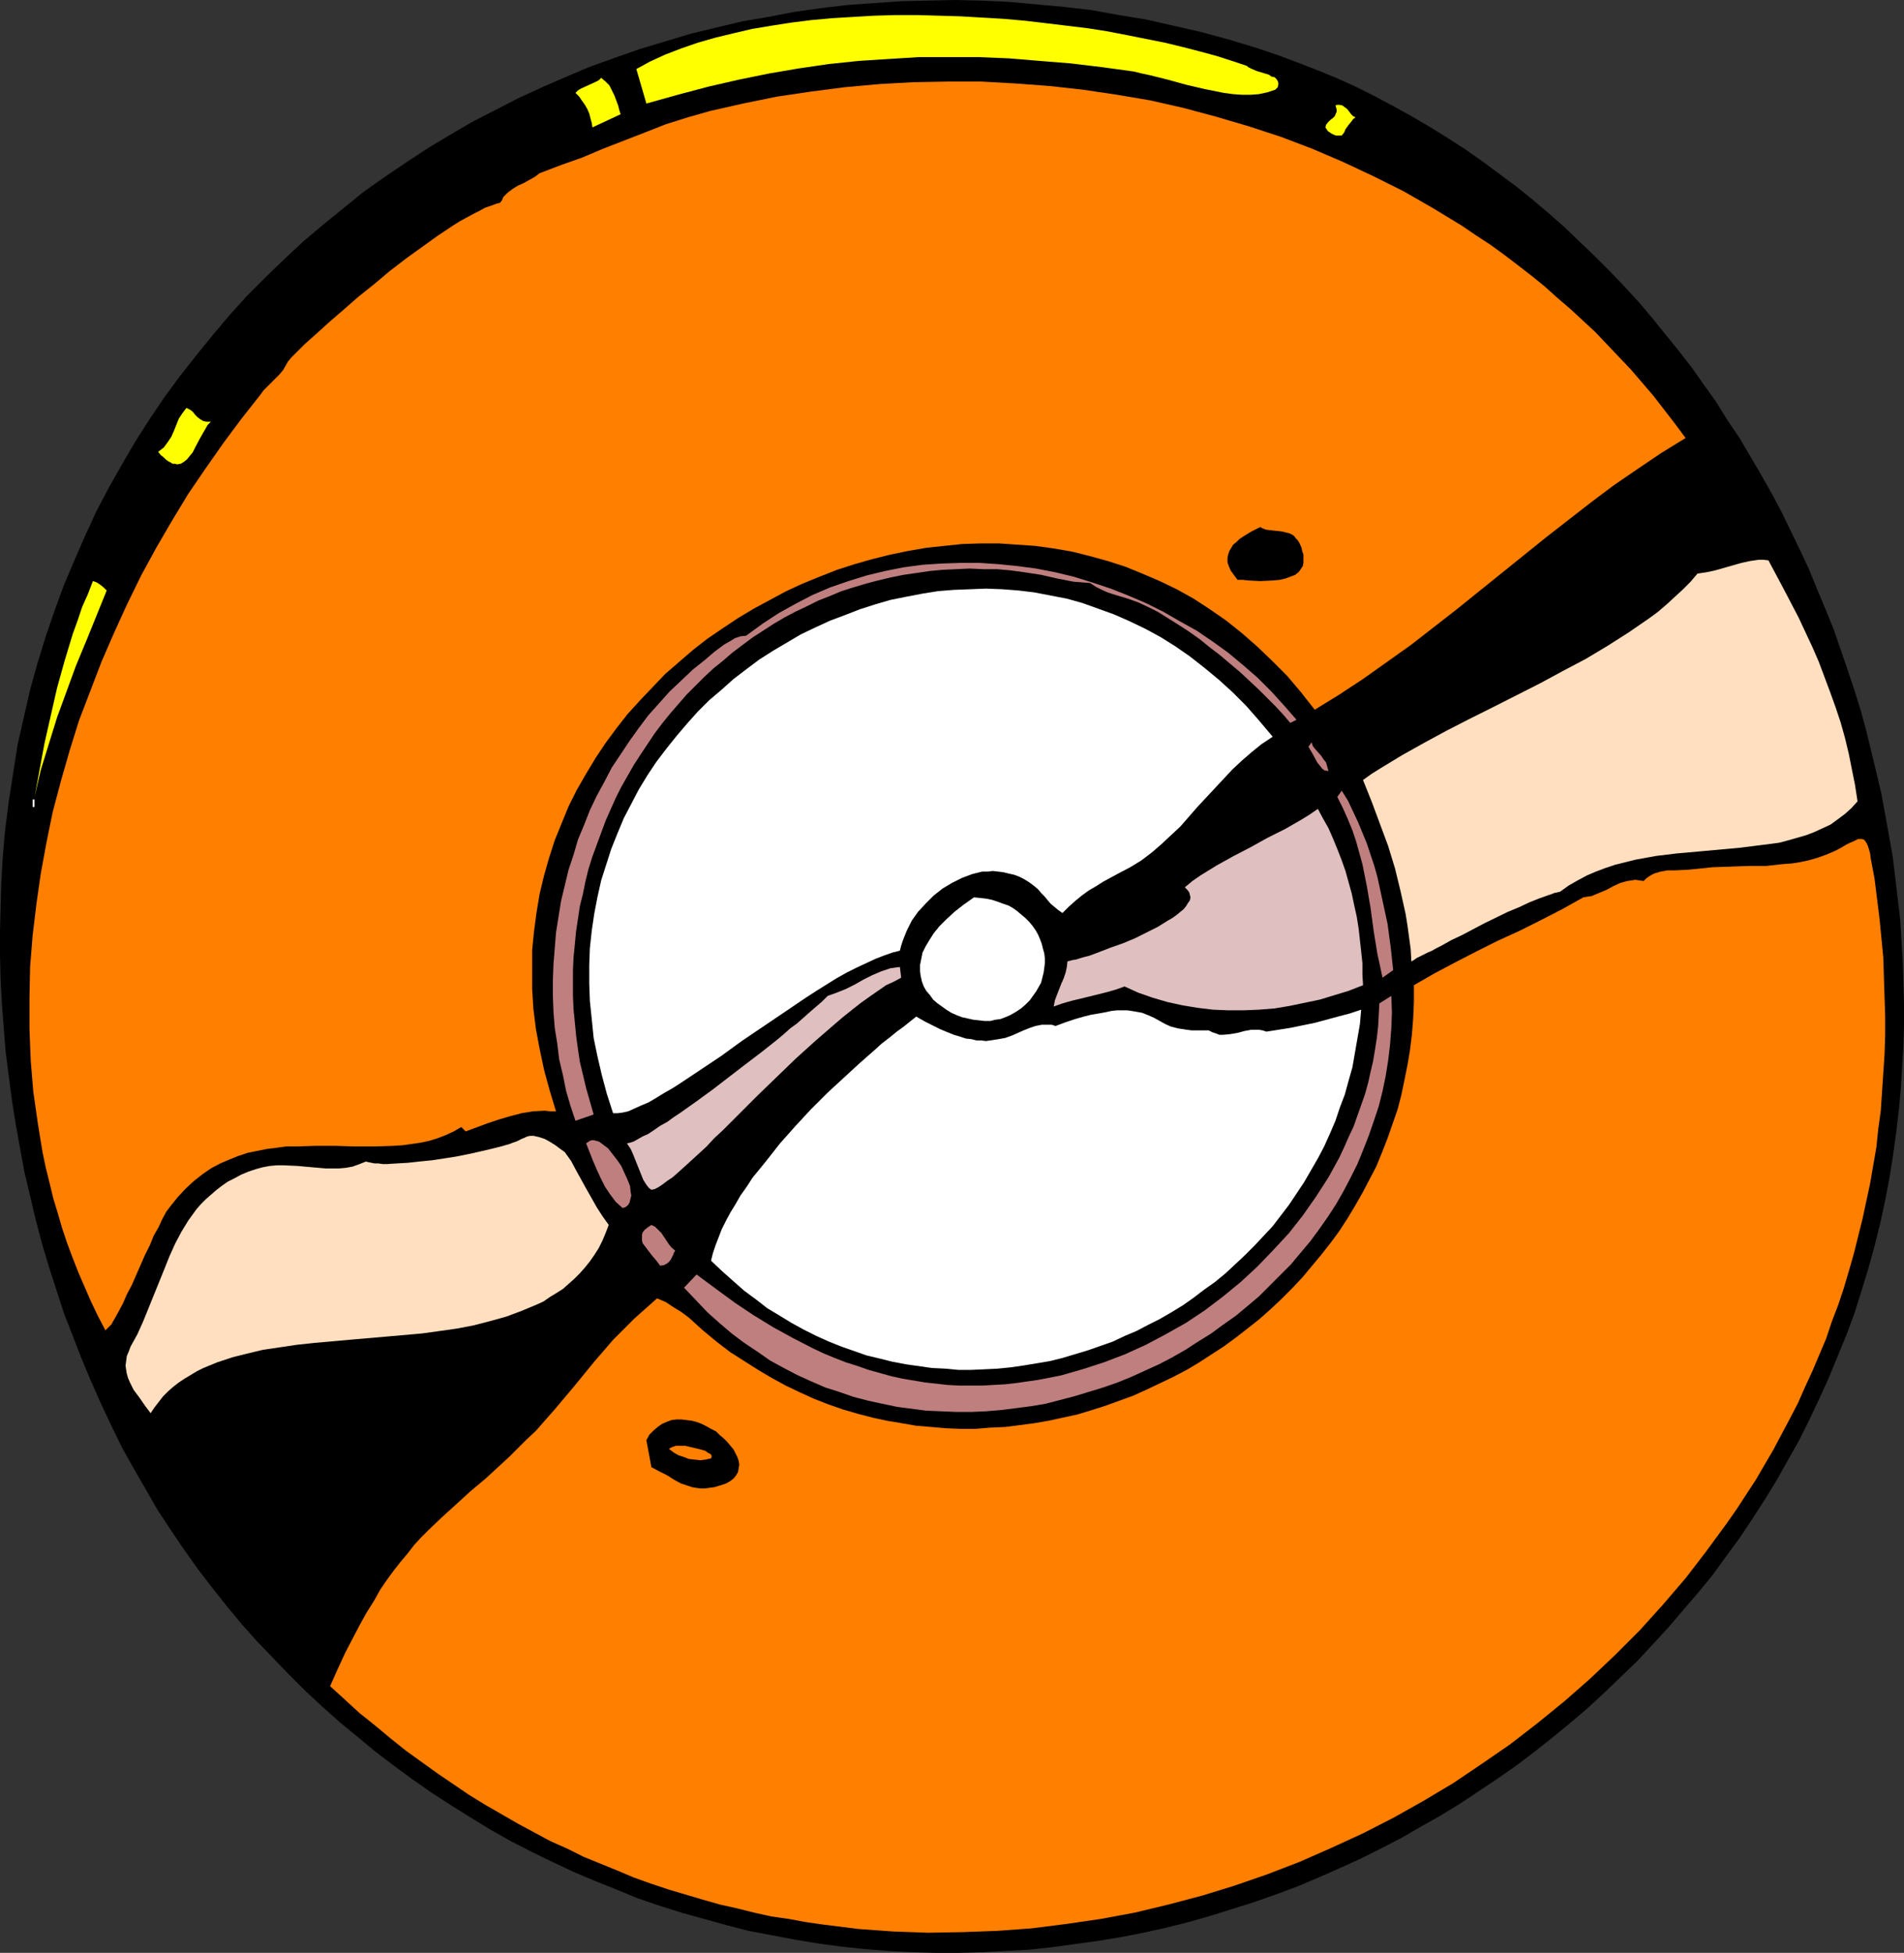
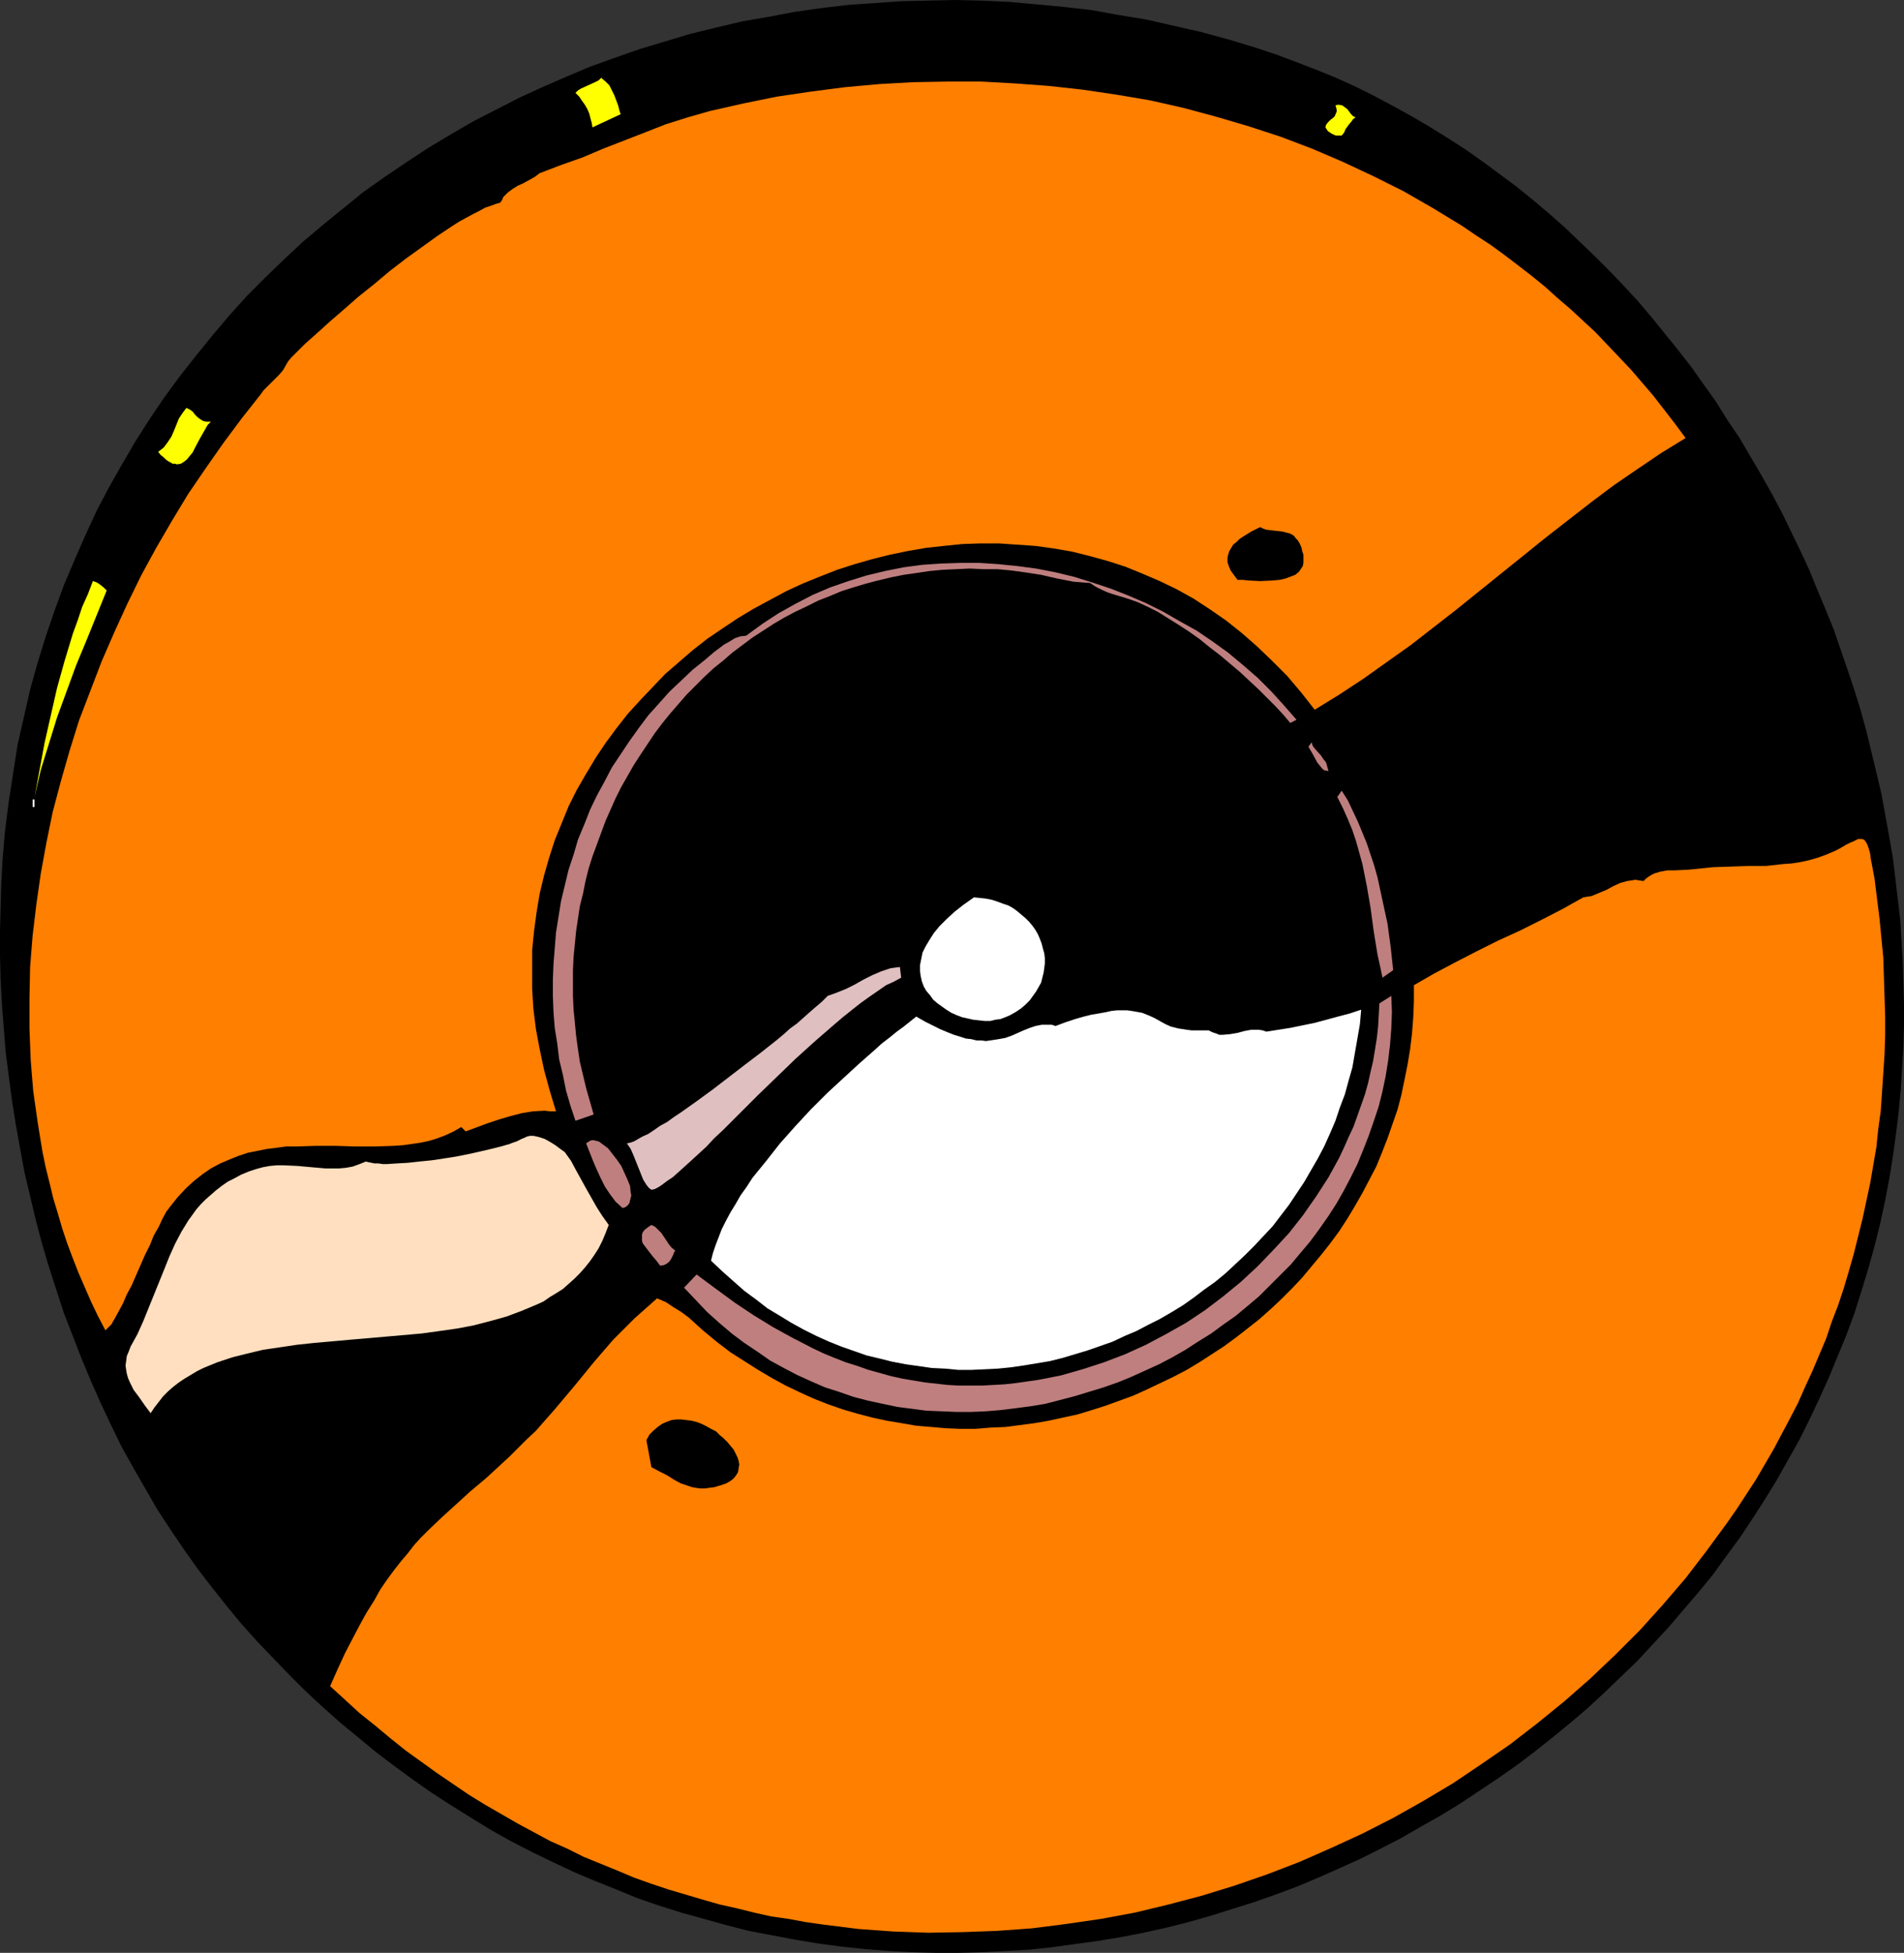
<svg xmlns="http://www.w3.org/2000/svg" xmlns:ns1="http://sodipodi.sourceforge.net/DTD/sodipodi-0.dtd" xmlns:ns2="http://www.inkscape.org/namespaces/inkscape" version="1.0" width="129.724mm" height="133.035mm" id="svg25" ns1:docname="Cymbal 4.wmf">
  <rect width="100%" height="100%" fill="#333333" stroke="none" />
  <ns1:namedview id="namedview25" pagecolor="#ffffff" bordercolor="#000000" borderopacity="0.25" ns2:showpageshadow="2" ns2:pageopacity="0.0" ns2:pagecheckerboard="0" ns2:deskcolor="#d1d1d1" ns2:document-units="mm" />
  <defs id="defs1">
    <pattern id="WMFhbasepattern" patternUnits="userSpaceOnUse" width="6" height="6" x="0" y="0" />
  </defs>
  <path style="fill:#000000;fill-opacity:1;fill-rule:evenodd;stroke:none" d="m 323.361,12.279 5.333,1.777 5.171,1.939 5.01,1.939 5.171,2.1 5.01,2.262 4.848,2.424 4.848,2.585 4.686,2.585 4.686,2.747 4.686,2.908 4.525,2.908 4.363,3.07 4.363,3.231 4.363,3.231 4.202,3.393 4.202,3.555 4.04,3.555 3.878,3.716 3.878,3.716 3.878,3.878 3.717,3.878 3.717,4.039 3.555,4.201 3.394,4.201 3.394,4.201 3.394,4.362 3.07,4.362 3.232,4.524 2.909,4.686 3.07,4.524 2.747,4.686 2.747,4.686 2.747,4.847 2.586,4.847 2.424,5.009 2.424,5.009 2.262,4.847 2.101,5.17 2.101,5.009 2.101,5.17 1.778,5.17 1.778,5.17 1.778,5.332 1.616,5.17 1.454,5.332 1.293,5.332 1.293,5.332 1.293,5.493 0.97,5.332 0.97,5.332 0.97,5.493 0.646,5.332 0.646,5.493 0.646,5.493 0.323,5.332 0.323,5.493 0.162,5.493 0.162,5.332 v 5.493 l -0.162,5.332 -0.323,5.493 -0.323,5.332 -0.485,5.332 -0.646,5.493 -0.808,5.978 -0.97,6.14 -1.131,5.978 -1.293,5.978 -1.454,5.817 -1.616,5.817 -1.778,5.817 -1.778,5.655 -2.101,5.655 -2.262,5.493 -2.262,5.493 -2.424,5.332 -2.586,5.493 -2.586,5.17 -2.909,5.17 -2.909,5.17 -3.07,5.009 -3.232,5.009 -3.232,4.847 -3.555,4.847 -3.394,4.686 -3.717,4.524 -3.878,4.524 -3.717,4.362 -4.04,4.362 -4.04,4.362 -4.202,4.039 -4.202,4.039 -4.363,4.039 -4.363,3.716 -4.525,3.716 -4.686,3.716 -4.686,3.555 -4.848,3.393 -4.848,3.231 -4.848,3.231 -5.01,3.07 -5.171,2.908 -5.01,2.908 -5.333,2.747 -5.171,2.585 -5.333,2.424 -5.494,2.424 -5.333,2.262 -5.656,2.1 -5.494,1.939 -5.656,1.777 -5.656,1.777 -5.656,1.616 -5.818,1.454 -5.818,1.293 -5.818,1.131 -5.818,0.969 -5.979,0.808 -5.818,0.808 -5.979,0.646 -5.979,0.323 -5.979,0.323 -6.141,0.162 h -5.979 l -6.141,-0.162 -5.979,-0.323 -6.141,-0.485 -6.141,-0.646 -5.979,-0.808 -5.818,-0.969 -5.979,-1.131 -5.979,-1.131 -5.656,-1.454 -5.818,-1.616 -5.818,-1.616 -5.656,-1.777 -5.656,-1.939 -5.494,-2.262 -5.656,-2.262 -5.333,-2.262 -5.494,-2.585 -5.333,-2.585 -5.333,-2.747 -5.171,-2.908 -5.01,-3.07 -5.171,-3.231 -5.01,-3.231 -4.848,-3.393 -4.848,-3.555 -4.686,-3.555 -4.686,-3.878 -4.525,-3.716 -4.525,-4.039 -4.363,-4.039 -4.202,-4.201 -4.202,-4.362 -4.04,-4.201 -4.04,-4.524 -3.878,-4.686 -3.717,-4.686 -3.717,-4.847 -3.555,-5.009 -3.394,-5.009 -3.394,-5.17 -3.07,-5.332 -3.07,-5.332 -3.07,-5.493 -2.747,-5.655 -2.586,-5.493 -2.586,-5.817 -2.424,-5.817 -2.262,-5.817 -2.262,-5.817 -1.939,-5.978 -1.939,-5.978 -1.778,-5.978 -1.616,-6.14 -1.454,-6.14 -1.454,-6.14 -1.131,-6.14 -1.131,-6.301 -0.97,-6.14 -0.808,-6.14 -0.808,-6.301 -0.485,-6.14 L 0.485,258.352 0.162,252.212 0,246.073 v -6.301 l 0.162,-6.14 0.162,-6.14 0.323,-5.978 0.646,-7.594 0.97,-7.594 1.131,-7.271 1.131,-7.271 1.616,-7.109 1.616,-7.109 1.939,-6.948 2.101,-6.786 2.262,-6.624 2.424,-6.624 2.747,-6.463 2.747,-6.301 2.909,-6.301 3.232,-6.14 3.394,-5.978 3.394,-5.817 3.717,-5.817 3.717,-5.493 4.04,-5.493 4.202,-5.332 4.202,-5.17 4.363,-5.17 4.525,-5.009 4.686,-4.686 4.848,-4.686 4.848,-4.524 5.171,-4.362 5.171,-4.201 5.171,-4.201 5.494,-3.878 5.494,-3.716 5.656,-3.716 5.656,-3.393 5.818,-3.393 5.979,-3.07 5.979,-3.07 5.979,-2.747 6.302,-2.747 6.141,-2.585 6.302,-2.262 6.464,-2.262 6.464,-1.939 6.464,-1.939 6.626,-1.616 6.787,-1.616 6.626,-1.131 6.787,-1.293 6.787,-0.969 6.787,-0.808 6.949,-0.485 6.787,-0.485 6.949,-0.162 L 245.955,0 l 6.949,0.162 6.949,0.323 7.11,0.646 6.949,0.646 7.11,0.808 7.11,1.293 6.949,1.131 7.11,1.616 7.11,1.616 7.11,1.939 z" id="path1" />
-   <path style="fill:#ffff00;fill-opacity:1;fill-rule:evenodd;stroke:none" d="m 321.099,16.965 0.323,0.323 0.646,0.323 1.454,0.646 1.616,0.485 1.616,0.485 0.646,0.485 0.808,0.162 0.485,0.485 0.323,0.485 0.162,0.485 v 0.485 l -0.162,0.646 -0.646,0.646 -1.939,0.646 -2.262,0.485 -2.101,0.162 h -2.262 l -2.262,-0.162 -2.424,-0.323 -2.424,-0.485 -2.424,-0.485 -4.848,-1.131 -4.686,-1.293 -4.525,-1.131 -2.262,-0.485 -1.939,-0.485 -8.242,-1.131 -8.08,-0.969 -8.08,-0.646 -7.757,-0.646 -7.918,-0.323 h -7.757 -7.595 l -7.757,0.485 -7.595,0.485 -7.757,0.808 -7.757,1.131 -7.595,1.293 -7.918,1.616 -7.757,1.777 -7.918,2.1 -8.08,2.262 -2.586,-8.886 3.555,-1.939 3.878,-1.777 4.202,-1.616 4.202,-1.454 4.525,-1.293 4.686,-1.131 4.848,-1.131 4.848,-0.808 5.171,-0.808 5.171,-0.646 5.333,-0.485 5.333,-0.323 5.494,-0.323 5.494,-0.162 h 5.656 l 5.494,0.162 5.494,0.162 5.656,0.323 5.494,0.323 5.494,0.485 5.494,0.646 5.333,0.646 5.333,0.646 5.171,0.808 5.01,0.969 4.848,0.969 4.848,0.969 4.686,1.131 4.363,1.131 4.202,1.131 4.04,1.293 z" id="path2" />
  <path style="fill:#ff7f00;fill-opacity:1;fill-rule:evenodd;stroke:none" d="m 434.057,112.777 -6.302,3.878 -5.979,4.039 -6.141,4.201 -5.818,4.362 -5.818,4.524 -5.818,4.524 -11.635,9.371 -11.635,9.371 -5.818,4.524 -5.818,4.524 -6.141,4.362 -6.141,4.362 -6.141,4.039 -6.302,3.878 -3.555,-4.524 -3.555,-4.201 -3.878,-3.878 -3.878,-3.716 -3.878,-3.393 -4.04,-3.231 -4.202,-2.908 -4.202,-2.747 -4.363,-2.424 -4.363,-2.1 -4.525,-1.939 -4.363,-1.777 -4.525,-1.454 -4.686,-1.293 -4.525,-1.131 -4.686,-0.808 -4.686,-0.646 -4.686,-0.323 -4.686,-0.323 h -4.848 l -4.686,0.162 -4.686,0.485 -4.525,0.485 -4.686,0.808 -4.686,0.969 -4.525,1.131 -4.525,1.293 -4.525,1.454 -4.525,1.777 -4.363,1.777 -4.202,1.939 -4.202,2.262 -4.202,2.262 -4.04,2.424 -3.878,2.585 -4.04,2.747 -3.717,2.908 -3.555,3.07 -3.555,3.07 -3.232,3.393 -3.232,3.393 -3.232,3.555 -2.909,3.716 -2.747,3.716 -2.586,3.878 -2.424,4.039 -2.424,4.201 -2.101,4.201 -1.778,4.362 -1.778,4.362 -1.454,4.524 -1.293,4.524 -1.131,4.686 -0.808,4.847 -0.646,4.847 -0.485,4.847 v 5.009 5.009 l 0.323,5.17 0.646,5.17 0.97,5.17 1.131,5.332 1.454,5.332 1.616,5.332 h -1.454 l -1.454,-0.162 -3.07,0.162 -2.909,0.485 -3.07,0.808 -2.747,0.808 -2.909,0.969 -5.656,2.1 -1.131,-1.131 -1.939,1.131 -2.101,0.969 -2.101,0.808 -2.101,0.646 -2.262,0.485 -2.262,0.323 -2.262,0.323 -2.424,0.162 -4.848,0.162 h -5.01 l -5.01,-0.162 h -5.171 l -5.01,0.162 h -2.586 l -2.424,0.323 -2.586,0.323 -2.424,0.485 -2.424,0.485 -2.424,0.808 -2.424,0.969 -2.262,0.969 -2.424,1.293 -2.101,1.454 -2.262,1.777 -2.101,1.939 -2.101,2.262 -1.939,2.424 -0.485,0.646 -0.485,0.646 -0.97,1.777 -0.97,2.1 -1.293,2.262 -0.97,2.424 -1.293,2.585 -2.262,5.17 -1.131,2.585 -1.293,2.424 -0.97,2.262 -1.131,2.1 -0.97,1.777 -0.485,0.808 -0.323,0.646 -0.485,0.485 -0.485,0.485 -0.323,0.323 -0.323,0.323 -1.939,-3.716 -1.778,-3.716 -1.616,-3.716 -1.616,-3.716 -1.454,-3.716 -1.454,-3.878 -1.293,-3.878 -1.131,-3.878 -1.131,-3.716 -0.97,-4.039 -0.97,-3.878 -0.808,-3.878 -0.646,-3.878 -0.646,-4.039 -1.131,-7.917 -0.646,-7.917 -0.323,-8.079 v -8.079 l 0.162,-7.917 0.646,-8.079 0.97,-8.079 1.131,-7.917 1.454,-7.917 1.616,-7.917 2.101,-7.917 2.262,-7.917 2.424,-7.755 2.909,-7.594 2.909,-7.594 3.232,-7.432 3.394,-7.432 3.555,-7.271 3.878,-7.109 4.04,-6.948 4.202,-6.948 4.525,-6.624 4.525,-6.463 4.686,-6.301 4.848,-6.14 0.808,-1.131 0.97,-0.969 2.101,-2.1 0.97,-0.969 0.97,-1.131 0.646,-1.131 0.646,-1.131 0.808,-0.969 1.131,-1.131 1.131,-1.131 1.293,-1.293 1.454,-1.293 1.454,-1.293 1.616,-1.454 1.778,-1.616 3.555,-3.07 3.878,-3.393 4.04,-3.231 4.04,-3.393 4.202,-3.231 4.04,-2.908 4.04,-2.908 1.939,-1.293 1.939,-1.293 1.778,-1.131 1.778,-0.969 1.778,-0.969 1.616,-0.808 1.454,-0.808 1.454,-0.485 1.293,-0.485 1.131,-0.323 0.485,-0.646 0.323,-0.808 0.646,-0.646 0.485,-0.485 1.293,-0.969 1.293,-0.808 1.454,-0.646 1.454,-0.808 1.454,-0.808 1.293,-0.969 5.494,-2.1 5.494,-1.939 5.333,-2.262 10.827,-4.201 5.333,-2.1 5.656,-1.777 5.656,-1.616 8.565,-1.939 8.726,-1.777 8.726,-1.293 8.726,-1.131 8.888,-0.808 8.726,-0.485 8.888,-0.162 h 8.726 l 8.726,0.485 8.726,0.646 8.726,0.969 8.726,1.293 8.565,1.454 8.565,1.939 8.403,2.262 8.242,2.424 8.403,2.747 8.08,3.07 7.918,3.393 7.918,3.716 7.757,3.878 7.595,4.362 3.717,2.262 3.717,2.262 3.555,2.424 3.717,2.424 3.555,2.585 3.394,2.585 3.555,2.747 3.394,2.747 3.232,2.908 3.394,2.908 6.464,5.978 3.07,3.231 3.07,3.231 3.07,3.231 2.909,3.393 2.909,3.393 2.747,3.555 2.747,3.555 z" id="path3" />
  <path style="fill:#ffff00;fill-opacity:1;fill-rule:evenodd;stroke:none" d="m 159.822,29.406 -7.272,3.393 -0.162,-1.131 -0.323,-1.131 -0.323,-1.293 -0.485,-1.131 -0.646,-1.131 -0.808,-1.131 -0.646,-0.969 -0.97,-0.969 0.646,-0.646 0.808,-0.485 1.778,-0.808 1.778,-0.808 0.97,-0.485 0.646,-0.646 1.131,0.969 0.97,0.969 0.646,1.293 0.646,1.293 0.485,1.293 0.485,1.293 0.323,1.293 z" id="path4" />
  <path style="fill:#ffff00;fill-opacity:1;fill-rule:evenodd;stroke:none" d="m 349.056,30.214 -0.646,0.485 -0.323,0.485 -0.808,0.969 -0.808,1.131 -0.323,0.808 -0.646,0.808 h -0.646 -0.808 l -0.485,-0.162 -0.646,-0.323 -0.97,-0.646 -0.646,-0.969 0.162,-0.646 0.485,-0.646 0.646,-0.646 0.646,-0.485 0.485,-0.485 0.323,-0.808 0.162,-0.323 v -0.485 l -0.162,-0.646 -0.162,-0.485 0.485,-0.162 h 0.485 l 0.808,0.162 0.646,0.485 0.646,0.485 0.97,1.293 0.485,0.485 z" id="path5" />
  <path style="fill:#ffff00;fill-opacity:1;fill-rule:evenodd;stroke:none" d="m 54.298,108.576 -0.808,0.808 -0.646,1.131 -1.293,2.262 -1.293,2.424 -0.646,1.293 -0.808,0.969 -0.646,0.808 -0.808,0.646 -0.808,0.485 -0.97,0.162 -0.485,-0.162 H 44.44 l -0.485,-0.323 -0.646,-0.323 -0.646,-0.485 -0.485,-0.485 -0.808,-0.646 -0.646,-0.808 0.646,-0.485 0.808,-0.646 0.97,-1.293 0.97,-1.454 0.646,-1.454 1.293,-3.231 0.97,-1.454 0.97,-1.293 0.97,0.485 0.646,0.485 0.646,0.808 0.646,0.646 0.646,0.485 0.808,0.485 0.808,0.162 h 0.646 z" id="path6" />
  <path style="fill:#000000;fill-opacity:1;fill-rule:evenodd;stroke:none" d="m 318.675,149.292 -0.97,-1.293 -0.808,-1.131 -0.485,-1.131 -0.323,-0.969 v -1.131 l 0.162,-0.808 0.323,-0.969 0.485,-0.808 0.485,-0.808 0.808,-0.646 0.808,-0.808 0.97,-0.646 2.101,-1.293 2.262,-1.131 0.646,0.323 0.808,0.323 1.293,0.162 1.454,0.162 1.454,0.162 1.293,0.323 0.646,0.162 0.646,0.323 0.485,0.323 0.485,0.646 0.485,0.485 0.485,0.808 0.485,1.131 0.162,0.808 0.323,0.969 v 0.808 0.646 0.646 l -0.162,0.808 -0.323,0.485 -0.646,0.969 -0.97,0.808 -1.293,0.485 -1.293,0.485 -1.454,0.323 -1.616,0.162 -3.394,0.162 -3.07,-0.162 -1.454,-0.162 z" id="path7" />
-   <path style="fill:#ffdfbf;fill-opacity:1;fill-rule:evenodd;stroke:none" d="m 455.388,144.283 3.878,7.271 3.878,7.432 3.555,7.594 1.616,3.716 1.454,3.878 1.454,3.878 1.454,4.039 1.293,3.878 1.131,4.039 0.97,4.039 0.808,4.039 0.808,4.039 0.646,4.201 -1.616,1.777 -1.616,1.454 -1.939,1.454 -1.778,1.293 -2.101,0.969 -2.101,0.969 -2.101,0.808 -2.262,0.646 -2.262,0.646 -2.424,0.646 -5.01,0.646 -5.171,0.646 -5.333,0.485 -5.333,0.485 -5.494,0.485 -5.333,0.646 -5.333,0.969 -2.586,0.646 -2.586,0.646 -2.424,0.808 -2.586,0.969 -2.262,0.969 -2.424,1.293 -2.262,1.293 -2.262,1.616 -0.646,0.162 -0.808,0.162 -0.808,0.323 -0.97,0.323 -2.262,0.808 -2.424,0.969 -2.747,1.293 -2.747,1.131 -5.979,2.908 -5.818,3.07 -2.747,1.293 -2.586,1.454 -1.293,0.646 -1.131,0.646 -1.131,0.485 -0.97,0.485 -0.97,0.485 -0.97,0.485 -0.646,0.485 -0.646,0.323 -0.162,-3.07 -0.808,-5.978 -0.485,-3.07 -1.293,-5.817 -1.454,-5.978 -1.778,-5.817 -2.101,-5.655 -2.101,-5.655 -2.262,-5.655 2.262,-1.616 2.586,-1.616 5.333,-3.231 5.494,-3.07 5.656,-3.07 5.979,-3.07 6.141,-3.07 12.12,-6.14 5.979,-3.231 5.818,-3.07 5.656,-3.393 5.333,-3.393 2.586,-1.777 2.586,-1.777 2.424,-1.777 2.262,-1.939 2.101,-1.939 2.101,-1.939 1.939,-1.939 1.778,-2.1 2.262,-0.323 2.262,-0.485 2.262,-0.646 2.262,-0.646 2.262,-0.646 2.262,-0.485 2.262,-0.323 h 1.131 z" id="path8" />
  <path style="fill:#bf7f7f;fill-opacity:1;fill-rule:evenodd;stroke:none" d="m 333.865,185.322 -1.616,0.808 -1.778,-2.1 -1.939,-2.1 -2.101,-2.1 -2.262,-2.262 -2.424,-2.262 -2.424,-2.262 -5.171,-4.362 -2.747,-2.1 -2.586,-2.1 -2.747,-1.939 -2.747,-1.777 -2.586,-1.616 -2.586,-1.616 -2.586,-1.293 -2.424,-1.131 -1.778,-0.646 -1.454,-0.485 -3.232,-0.969 -1.454,-0.485 -1.454,-0.646 -1.616,-0.808 -1.454,-0.969 -2.101,-0.162 -2.101,-0.162 -4.202,-0.808 -4.202,-0.969 -2.101,-0.323 -2.101,-0.323 -3.555,-0.485 -3.555,-0.323 h -3.555 l -3.555,-0.162 -3.394,0.162 -3.555,0.162 -3.394,0.323 -3.232,0.485 -3.394,0.485 -3.232,0.646 -3.394,0.808 -3.07,0.808 -3.232,0.969 -3.07,0.969 -3.07,1.293 -2.909,1.131 -2.909,1.454 -3.07,1.454 -2.747,1.454 -2.747,1.616 -2.747,1.777 -2.747,1.777 -2.586,1.939 -2.586,1.939 -2.424,2.1 -2.424,1.939 -2.424,2.262 -2.262,2.262 -2.262,2.262 -2.101,2.424 -2.101,2.424 -2.101,2.585 -1.939,2.585 -3.555,5.332 -1.778,2.747 -3.232,5.655 -1.454,2.908 -1.293,2.908 -1.293,2.908 -2.262,6.14 -1.131,3.07 -0.97,3.07 -0.808,3.231 -0.646,3.231 -0.808,3.231 -0.485,3.231 -0.485,3.231 -0.323,3.393 -0.323,3.231 -0.162,3.393 v 3.393 3.231 l 0.162,3.555 0.323,3.231 0.323,3.393 0.485,3.555 0.485,3.231 0.808,3.393 0.808,3.393 0.97,3.393 0.97,3.393 -4.686,1.616 -1.293,-3.878 -1.131,-3.878 -0.808,-4.039 -0.97,-4.039 -0.485,-4.039 -0.646,-4.039 -0.323,-4.039 -0.162,-4.201 v -4.039 l 0.162,-4.201 0.323,-4.039 0.323,-4.039 0.646,-4.039 0.646,-4.039 0.97,-4.039 0.97,-4.039 1.293,-3.878 1.131,-3.878 1.616,-3.878 1.454,-3.716 1.778,-3.716 1.939,-3.555 1.939,-3.716 2.262,-3.393 2.262,-3.393 2.424,-3.393 2.424,-3.231 2.747,-3.07 2.747,-3.07 2.909,-2.747 3.07,-2.908 3.232,-2.585 2.262,-1.939 2.586,-1.939 1.454,-0.808 1.293,-0.808 1.454,-0.485 1.454,-0.162 4.202,-3.07 4.202,-2.747 4.363,-2.424 4.363,-2.262 4.525,-1.939 4.686,-1.616 4.686,-1.454 4.686,-1.131 4.848,-0.969 4.848,-0.646 4.848,-0.323 4.848,-0.162 h 5.01 l 4.848,0.323 4.848,0.485 4.848,0.646 5.01,0.969 4.686,1.131 4.686,1.454 4.848,1.616 4.525,1.777 4.525,1.939 4.525,2.262 4.202,2.424 4.363,2.424 4.04,2.747 4.04,2.908 3.878,3.231 3.717,3.231 3.555,3.555 3.232,3.555 z" id="path9" />
  <path style="fill:#ffff00;fill-opacity:1;fill-rule:evenodd;stroke:none" d="m 27.472,152.038 -5.171,12.764 -2.747,6.624 -2.424,6.624 -2.424,6.624 -2.101,6.786 -2.101,6.786 -1.616,6.948 0.646,-3.393 0.646,-3.555 1.293,-6.948 1.616,-7.109 1.616,-7.109 1.939,-6.948 2.101,-6.948 1.293,-3.555 1.131,-3.393 1.454,-3.231 1.293,-3.393 0.485,0.162 0.485,0.162 0.97,0.646 0.808,0.646 z" id="path10" />
-   <path style="fill:#ffffff;fill-opacity:1;fill-rule:evenodd;stroke:none" d="m 327.724,189.684 -2.909,1.939 -2.586,2.1 -2.424,2.1 -2.424,2.262 -4.525,4.847 -4.525,4.847 -4.363,5.009 -2.424,2.262 -2.424,2.262 -2.424,2.1 -2.747,2.1 -2.909,1.777 -3.07,1.616 -3.878,2.1 -1.778,1.131 -1.939,1.131 -1.778,1.293 -1.778,1.454 -1.616,1.454 -1.616,1.616 -1.131,-0.808 -0.97,-0.808 -0.97,-0.808 -1.616,-1.939 -0.808,-0.808 -0.808,-0.969 -0.97,-0.808 -1.293,-0.969 -1.293,-0.808 -1.293,-0.646 -1.293,-0.485 -1.454,-0.323 -1.293,-0.323 -1.293,-0.162 -1.454,-0.162 -1.293,0.162 h -1.454 l -1.293,0.323 -1.293,0.323 -1.293,0.485 -1.293,0.485 -2.586,1.293 -2.424,1.454 -2.262,1.777 -2.101,2.1 -1.939,2.1 -1.616,2.262 -1.293,2.585 -0.97,2.424 -0.485,1.454 -0.323,1.293 -1.939,0.485 -2.262,0.808 -2.101,0.808 -2.424,1.131 -2.424,1.131 -2.586,1.293 -2.586,1.454 -2.586,1.616 -2.586,1.616 -2.747,1.777 -5.494,3.716 -10.989,7.432 -5.333,3.878 -5.333,3.555 -2.424,1.616 -2.424,1.616 -2.262,1.454 -2.262,1.293 -2.101,1.293 -1.939,1.131 -1.939,0.808 -1.778,0.808 -1.454,0.646 -1.454,0.323 -1.293,0.162 h -1.131 l -1.616,-5.009 -1.293,-4.847 -1.131,-4.847 -0.97,-4.686 -0.485,-4.847 -0.485,-4.686 -0.162,-4.524 v -4.686 l 0.162,-4.362 0.485,-4.524 0.646,-4.362 0.808,-4.201 0.97,-4.362 1.293,-4.039 1.293,-4.039 1.616,-4.039 1.616,-3.878 1.939,-3.716 1.939,-3.716 2.262,-3.716 2.262,-3.393 2.586,-3.393 2.586,-3.231 2.747,-3.231 2.747,-3.07 2.909,-2.908 3.232,-2.747 3.07,-2.747 3.394,-2.585 3.232,-2.424 3.555,-2.262 3.555,-2.1 3.555,-2.1 3.717,-1.777 3.878,-1.777 3.878,-1.454 3.717,-1.454 4.04,-1.293 3.878,-1.131 4.04,-0.808 4.202,-0.808 4.04,-0.646 4.04,-0.323 4.202,-0.162 4.04,-0.162 4.202,0.162 4.202,0.323 4.04,0.485 4.202,0.808 4.202,0.808 4.04,1.131 4.04,1.454 4.04,1.454 4.04,1.777 4.04,1.939 3.878,2.1 3.878,2.424 3.717,2.585 3.717,2.908 3.717,3.07 3.555,3.231 3.555,3.555 3.394,3.878 z" id="path11" />
  <path style="fill:#bf7f7f;fill-opacity:1;fill-rule:evenodd;stroke:none" d="m 342.107,198.571 -0.485,-0.162 h -0.485 l -0.646,-0.485 -0.646,-0.808 -0.646,-0.808 -1.131,-2.1 -1.131,-1.939 0.808,-1.131 0.323,0.969 0.646,0.808 1.454,1.616 0.646,0.969 0.646,0.808 0.323,1.131 z" id="path12" />
  <path style="fill:#bf7f7f;fill-opacity:1;fill-rule:evenodd;stroke:none" d="m 358.752,249.789 -2.747,1.939 -0.646,-3.07 -0.646,-2.908 -0.97,-5.978 -0.808,-5.978 -0.97,-5.655 -1.131,-5.655 -0.808,-2.908 -0.808,-2.908 -0.97,-2.908 -1.131,-2.747 -1.293,-2.908 -1.454,-2.908 1.131,-1.616 1.616,2.585 1.293,2.747 1.293,2.747 1.131,2.747 1.131,2.747 0.97,2.908 0.97,2.908 0.808,2.908 1.293,5.978 1.293,5.978 0.808,5.978 z" id="path13" />
  <path style="fill:#ffffff;fill-opacity:1;fill-rule:evenodd;stroke:none" d="M 8.403,205.841 H 8.888 v 1.939 H 8.403 Z" id="path14" />
-   <path style="fill:#dfbfbf;fill-opacity:1;fill-rule:evenodd;stroke:none" d="m 350.995,253.666 -3.717,1.454 -3.717,1.131 -3.717,1.131 -3.878,0.808 -3.878,0.808 -3.878,0.646 -4.04,0.323 -3.878,0.162 h -4.04 l -3.878,-0.162 -4.04,-0.485 -3.878,-0.646 -3.717,-0.808 -3.878,-1.131 -3.717,-1.293 -3.555,-1.616 -2.262,0.808 -2.262,0.646 -4.525,1.131 -4.686,1.131 -2.262,0.646 -2.262,0.808 0.323,-1.616 0.485,-1.293 1.131,-2.908 0.646,-1.454 0.485,-1.454 0.323,-1.454 0.162,-1.454 0.646,-0.162 0.646,-0.162 0.97,-0.162 0.97,-0.323 1.131,-0.323 1.293,-0.323 2.586,-0.969 2.909,-1.131 3.232,-1.131 3.07,-1.293 2.909,-1.454 2.909,-1.454 2.586,-1.616 1.131,-0.646 1.131,-0.808 0.97,-0.808 0.808,-0.646 0.646,-0.808 0.485,-0.808 0.485,-0.646 0.162,-0.808 -0.162,-0.646 -0.162,-0.646 -0.485,-0.646 -0.646,-0.646 1.939,-1.616 2.101,-1.454 4.202,-2.585 4.363,-2.424 4.363,-2.262 4.363,-2.424 4.525,-2.262 4.202,-2.424 2.101,-1.293 2.101,-1.454 1.293,2.424 1.454,2.585 1.131,2.585 1.131,2.747 1.131,2.908 0.97,2.747 0.808,2.908 0.808,2.908 0.646,3.07 0.646,2.908 0.485,3.07 0.323,2.908 0.323,2.908 0.323,3.07 v 2.908 z" id="path15" />
  <path style="fill:#ff7f00;fill-opacity:1;fill-rule:evenodd;stroke:none" d="m 85.002,434.141 1.939,-4.362 1.939,-4.201 1.939,-3.716 1.778,-3.393 1.778,-3.231 1.939,-3.07 1.616,-2.908 1.778,-2.585 1.778,-2.424 1.778,-2.262 1.778,-2.1 1.616,-2.1 1.778,-1.939 1.778,-1.777 3.555,-3.393 3.555,-3.231 3.717,-3.393 4.04,-3.393 1.939,-1.777 2.101,-1.939 2.101,-1.939 2.101,-2.1 2.262,-2.262 2.424,-2.262 2.262,-2.585 2.424,-2.747 2.586,-3.07 2.586,-3.07 5.01,-6.14 5.01,-5.817 2.747,-2.747 2.747,-2.747 2.909,-2.585 2.909,-2.585 2.262,0.969 1.939,1.293 2.101,1.293 1.939,1.454 1.778,1.616 1.778,1.616 3.717,3.07 3.394,2.585 3.555,2.262 3.555,2.262 3.555,2.1 3.555,1.939 3.717,1.777 3.555,1.616 3.717,1.454 3.717,1.293 3.878,1.131 3.717,0.969 3.717,0.808 3.878,0.646 3.717,0.646 3.878,0.323 3.717,0.323 3.878,0.162 h 3.717 l 3.878,-0.323 3.878,-0.162 3.717,-0.485 3.717,-0.485 3.717,-0.646 3.717,-0.808 3.717,-0.808 3.717,-1.131 3.555,-1.131 3.555,-1.293 3.555,-1.293 3.555,-1.616 3.394,-1.616 3.394,-1.616 3.394,-1.777 3.232,-1.939 3.232,-2.1 3.232,-2.1 3.07,-2.262 2.909,-2.262 3.07,-2.424 2.909,-2.585 2.747,-2.585 2.747,-2.747 2.586,-2.747 2.424,-2.908 2.424,-2.908 2.424,-3.07 2.262,-3.07 2.101,-3.231 1.939,-3.231 1.939,-3.393 1.778,-3.393 1.778,-3.393 1.454,-3.555 1.454,-3.716 1.293,-3.716 1.293,-3.716 0.97,-3.716 0.808,-3.878 0.808,-4.039 0.646,-3.878 0.485,-4.039 0.323,-4.201 0.162,-4.039 v -4.201 l 5.333,-3.07 5.494,-2.908 5.333,-2.747 5.494,-2.747 5.656,-2.585 5.494,-2.747 5.333,-2.747 5.494,-3.07 0.97,-0.162 1.131,-0.162 1.939,-0.808 1.939,-0.808 1.778,-0.969 1.778,-0.808 1.778,-0.485 1.131,-0.162 0.97,-0.162 0.97,0.162 1.131,0.162 0.646,-0.646 0.646,-0.485 0.808,-0.485 0.646,-0.323 1.616,-0.485 1.778,-0.323 h 1.778 l 3.555,-0.162 1.616,-0.162 4.686,-0.485 4.686,-0.162 4.525,-0.162 h 4.525 l 4.363,-0.485 2.262,-0.162 2.101,-0.323 2.262,-0.485 2.262,-0.646 2.262,-0.808 2.262,-0.969 0.97,-0.485 1.131,-0.646 0.808,-0.485 0.97,-0.485 0.808,-0.323 0.646,-0.323 0.646,-0.323 h 0.485 0.485 l 0.485,0.162 0.323,0.323 0.323,0.485 0.323,0.646 0.323,0.969 0.323,1.131 0.162,1.293 0.97,5.17 0.646,5.17 0.646,5.17 0.485,5.009 0.485,5.009 0.162,5.17 0.162,5.009 0.162,4.847 v 5.009 l -0.162,4.847 -0.323,4.847 -0.323,4.847 -0.323,4.847 -0.646,4.686 -0.485,4.686 -0.808,4.686 -0.808,4.686 -0.97,4.524 -0.97,4.524 -1.131,4.524 -1.131,4.524 -1.293,4.524 -1.293,4.362 -1.454,4.362 -1.616,4.201 -1.454,4.362 -1.778,4.201 -1.778,4.201 -1.939,4.201 -1.778,4.039 -2.101,4.039 -4.202,7.917 -2.262,3.878 -2.262,3.878 -2.424,3.716 -2.424,3.716 -2.586,3.716 -5.333,7.271 -5.333,6.948 -5.818,6.786 -5.979,6.624 -6.302,6.301 -6.464,6.14 -6.626,5.817 -6.949,5.655 -7.11,5.493 -7.272,5.009 -7.434,5.009 -7.595,4.524 -7.757,4.362 -7.918,4.039 -8.08,3.716 -8.08,3.555 -8.403,3.231 -8.403,2.908 -8.403,2.585 -8.565,2.262 -8.726,2.1 -8.726,1.616 -8.888,1.293 -8.888,1.131 -8.888,0.646 -8.888,0.323 -8.888,0.162 -9.05,-0.323 -8.888,-0.646 -9.05,-1.131 -4.525,-0.646 -4.363,-0.808 -4.525,-0.646 -4.363,-0.969 -4.525,-1.131 -4.363,-0.969 -4.525,-1.293 -4.363,-1.293 -4.363,-1.293 -4.363,-1.454 -4.525,-1.616 -4.202,-1.777 -4.363,-1.777 -4.363,-1.777 -4.202,-2.1 -4.363,-1.939 -4.202,-2.262 -4.202,-2.262 -8.403,-4.847 -4.202,-2.585 -4.04,-2.747 -4.04,-2.747 -4.04,-2.908 -4.04,-2.908 -4.04,-3.231 -3.878,-3.231 -4.04,-3.231 -3.878,-3.555 z" id="path16" />
  <path style="fill:#ffffff;fill-opacity:1;fill-rule:evenodd;stroke:none" d="m 250.803,231.046 1.616,0.162 1.454,0.162 1.616,0.323 1.454,0.485 1.293,0.485 1.454,0.485 1.131,0.646 1.131,0.808 1.131,0.969 0.97,0.808 0.97,0.969 0.808,0.969 0.808,1.131 0.646,1.131 0.485,1.131 0.485,1.293 0.323,1.293 0.323,1.131 0.162,1.293 v 1.293 l -0.162,1.293 -0.162,1.131 -0.323,1.293 -0.323,1.293 -0.646,1.131 -0.646,1.131 -0.808,1.131 -0.808,1.131 -1.131,1.131 -1.131,0.969 -1.454,0.969 -1.454,0.808 -1.131,0.485 -1.293,0.485 -1.293,0.162 -1.293,0.323 h -1.454 l -1.454,-0.162 -1.454,-0.162 -1.454,-0.323 -1.454,-0.323 -1.293,-0.485 -1.454,-0.646 -1.293,-0.808 -1.131,-0.808 -1.131,-0.808 -1.131,-0.969 -0.808,-1.131 -0.97,-1.131 -0.646,-1.131 -0.485,-1.293 -0.323,-1.454 -0.162,-1.293 v -1.454 l 0.323,-1.616 0.323,-1.616 0.808,-1.616 0.97,-1.616 1.131,-1.777 1.454,-1.777 1.778,-1.777 2.101,-1.939 2.262,-1.777 z" id="path17" />
  <path style="fill:#dfbfbf;fill-opacity:1;fill-rule:evenodd;stroke:none" d="m 232.057,251.728 -1.778,0.969 -2.101,0.969 -2.101,1.454 -2.101,1.454 -2.262,1.616 -2.262,1.777 -2.424,1.939 -2.262,1.939 -4.848,4.201 -5.01,4.524 -9.696,9.371 -4.686,4.686 -2.262,2.262 -2.101,2.1 -2.262,2.1 -1.939,2.1 -1.939,1.777 -1.939,1.777 -1.778,1.616 -1.616,1.454 -1.454,1.293 -1.454,0.969 -1.293,0.969 -0.97,0.646 -0.97,0.485 -0.808,0.162 -0.646,-0.485 -0.646,-0.808 -0.808,-1.293 -0.646,-1.616 -0.646,-1.616 -1.293,-3.231 -0.646,-1.454 -0.97,-1.454 0.808,-0.162 0.97,-0.323 1.131,-0.646 1.131,-0.646 1.454,-0.646 1.454,-0.969 1.616,-1.131 1.778,-0.969 1.778,-1.293 1.939,-1.293 3.878,-2.747 4.202,-3.07 4.202,-3.231 4.202,-3.231 4.04,-3.07 3.878,-3.07 1.939,-1.616 1.616,-1.454 1.778,-1.293 1.454,-1.293 1.454,-1.293 1.293,-1.131 1.131,-0.969 1.131,-0.969 0.808,-0.808 0.646,-0.646 2.262,-0.808 2.424,-0.969 2.262,-1.131 2.262,-1.293 2.262,-1.131 2.262,-0.969 2.424,-0.808 1.131,-0.162 1.293,-0.162 z" id="path18" />
  <path style="fill:#bf7f7f;fill-opacity:1;fill-rule:evenodd;stroke:none" d="m 176.144,331.544 3.232,-3.393 5.01,3.716 4.848,3.555 4.848,3.231 5.01,3.07 5.01,2.747 5.333,2.747 2.747,1.293 2.747,1.131 2.909,1.131 3.07,0.969 2.747,0.969 2.909,0.808 2.909,0.808 2.909,0.646 2.909,0.485 2.909,0.485 2.909,0.323 2.909,0.323 2.909,0.162 h 3.07 2.909 l 2.909,-0.162 2.909,-0.162 2.909,-0.323 5.656,-0.808 5.818,-1.131 5.656,-1.616 5.494,-1.777 5.494,-2.1 5.333,-2.424 5.171,-2.747 5.171,-2.908 4.848,-3.231 4.686,-3.555 4.525,-3.716 4.363,-4.039 4.04,-4.201 4.04,-4.362 3.555,-4.524 3.394,-4.847 3.232,-5.009 2.747,-5.009 1.293,-2.747 1.131,-2.585 1.293,-2.747 0.97,-2.747 0.97,-2.747 0.97,-2.747 0.808,-2.908 0.646,-2.908 0.646,-2.747 0.485,-2.908 0.485,-3.07 0.323,-2.908 0.162,-2.908 0.162,-3.07 3.07,-1.939 0.162,4.201 -0.162,4.201 -0.323,4.201 -0.485,4.039 -0.646,4.039 -0.808,3.878 -0.97,3.878 -1.293,3.878 -1.293,3.716 -1.454,3.716 -1.454,3.555 -1.778,3.555 -1.778,3.393 -1.939,3.393 -2.101,3.231 -2.262,3.231 -2.262,3.07 -2.586,3.07 -2.424,2.908 -2.747,2.747 -2.747,2.747 -2.747,2.747 -3.07,2.585 -2.909,2.424 -3.232,2.262 -3.07,2.262 -3.394,2.1 -3.232,2.1 -3.394,1.939 -3.394,1.777 -3.555,1.616 -3.555,1.616 -3.555,1.454 -3.717,1.293 -3.717,1.131 -3.717,1.131 -3.717,0.969 -3.717,0.969 -3.878,0.646 -3.717,0.485 -3.878,0.485 -3.878,0.323 -3.717,0.162 h -3.878 l -3.878,-0.162 -3.878,-0.162 -3.717,-0.485 -3.717,-0.485 -3.878,-0.808 -3.717,-0.808 -3.717,-0.969 -3.717,-1.293 -3.555,-1.131 -3.717,-1.616 -3.555,-1.616 -3.394,-1.777 -3.555,-1.939 -3.232,-2.262 -3.394,-2.262 -3.232,-2.424 -3.232,-2.747 -3.07,-2.747 -2.909,-3.07 z" id="path19" />
  <path style="fill:#ffffff;fill-opacity:1;fill-rule:evenodd;stroke:none" d="m 311.241,265.299 0.97,0.485 0.97,0.323 0.808,0.323 h 0.97 l 1.778,-0.162 1.939,-0.323 1.778,-0.485 1.778,-0.323 h 0.97 0.97 l 0.97,0.162 0.97,0.323 6.141,-0.969 6.302,-1.293 5.979,-1.616 3.07,-0.808 2.909,-0.969 -0.323,3.716 -0.646,3.716 -0.646,3.716 -0.646,3.716 -0.97,3.393 -0.97,3.555 -1.293,3.393 -1.131,3.393 -1.454,3.393 -1.454,3.231 -1.616,3.07 -1.778,3.07 -1.778,3.07 -1.939,2.908 -1.939,2.908 -2.101,2.747 -2.101,2.747 -2.262,2.424 -2.424,2.585 -2.424,2.424 -2.586,2.424 -2.424,2.262 -2.747,2.262 -2.747,1.939 -2.747,2.1 -2.747,1.939 -2.909,1.777 -3.07,1.777 -2.909,1.454 -3.07,1.616 -3.07,1.293 -3.07,1.454 -3.232,1.131 -3.232,1.131 -3.232,0.969 -3.232,0.969 -3.232,0.808 -6.787,1.131 -3.394,0.485 -3.232,0.323 -3.394,0.162 -3.394,0.162 h -3.394 l -3.394,-0.323 -3.394,-0.162 -3.394,-0.485 -3.394,-0.485 -3.394,-0.646 -3.232,-0.808 -3.394,-0.808 -3.232,-1.131 -3.232,-1.131 -3.232,-1.293 -3.232,-1.454 -3.232,-1.616 -3.232,-1.777 -2.909,-1.777 -3.232,-1.939 -2.909,-2.262 -3.07,-2.262 -2.747,-2.424 -2.909,-2.585 -2.909,-2.747 0.485,-1.939 0.646,-1.939 0.808,-2.1 0.808,-2.1 1.131,-2.262 1.131,-2.1 1.293,-2.1 1.293,-2.262 1.616,-2.262 1.454,-2.262 3.555,-4.362 3.555,-4.524 3.878,-4.362 4.04,-4.362 4.202,-4.201 4.202,-3.878 4.04,-3.716 4.04,-3.555 1.778,-1.616 2.101,-1.616 1.778,-1.454 1.778,-1.293 1.616,-1.293 1.616,-1.293 2.262,1.293 1.939,0.969 1.939,0.969 1.939,0.808 1.616,0.646 1.616,0.485 1.454,0.485 1.454,0.162 1.293,0.323 h 1.293 l 1.131,0.162 1.131,-0.162 2.101,-0.323 1.778,-0.323 1.778,-0.646 2.909,-1.293 1.616,-0.646 1.454,-0.485 1.616,-0.323 h 1.616 0.97 l 0.97,0.323 2.586,-0.969 2.424,-0.808 2.262,-0.646 1.939,-0.485 1.939,-0.323 1.778,-0.323 1.454,-0.323 1.454,-0.162 h 1.293 1.293 l 1.131,0.162 0.97,0.162 1.778,0.323 1.616,0.646 1.454,0.646 1.454,0.808 1.454,0.808 1.454,0.646 1.939,0.485 1.131,0.162 0.97,0.162 1.293,0.162 h 1.293 1.616 z" id="path20" />
  <path style="fill:#ffdfbf;fill-opacity:1;fill-rule:evenodd;stroke:none" d="m 145.44,296.644 1.616,2.262 1.293,2.424 2.586,4.686 2.747,4.847 1.454,2.262 1.616,2.262 -0.808,2.1 -0.808,1.939 -0.97,1.939 -1.131,1.777 -1.131,1.616 -1.293,1.616 -1.293,1.454 -1.454,1.454 -1.454,1.293 -1.454,1.293 -1.778,1.131 -1.616,0.969 -1.616,1.131 -1.778,0.808 -3.878,1.616 -3.878,1.454 -4.04,1.131 -4.363,1.131 -4.202,0.808 -4.525,0.646 -4.686,0.646 -9.211,0.808 -9.373,0.808 -9.05,0.808 -4.525,0.485 -4.363,0.646 -4.363,0.646 -4.04,0.969 -3.878,0.969 -3.878,1.293 -3.555,1.454 -1.616,0.808 -1.616,0.969 -1.616,0.969 -1.454,0.969 -1.454,1.131 -1.293,1.131 -1.293,1.293 -1.131,1.454 -1.131,1.454 -0.97,1.454 -1.454,-1.939 -1.454,-2.1 -1.454,-1.939 -0.97,-1.939 -0.485,-1.131 -0.323,-1.131 -0.162,-0.969 -0.162,-1.131 0.162,-1.131 0.162,-1.293 0.485,-1.131 0.485,-1.293 1.778,-3.231 1.454,-3.231 2.747,-6.786 2.747,-6.786 1.293,-3.231 1.454,-3.231 1.616,-3.07 1.778,-2.908 2.101,-2.908 1.131,-1.293 1.293,-1.293 1.293,-1.131 1.293,-1.131 1.454,-1.131 1.616,-1.131 1.616,-0.808 1.778,-0.969 1.939,-0.808 1.939,-0.646 1.778,-0.485 1.778,-0.323 1.778,-0.162 h 1.778 l 3.555,0.162 3.555,0.323 3.717,0.323 h 1.616 1.778 l 1.778,-0.162 1.778,-0.323 1.778,-0.646 1.616,-0.646 0.646,0.162 0.808,0.162 0.808,0.162 h 0.97 l 1.131,0.162 h 1.131 l 2.424,-0.162 2.909,-0.162 2.909,-0.323 3.232,-0.323 3.232,-0.485 3.07,-0.485 3.232,-0.646 2.909,-0.646 2.747,-0.646 2.586,-0.646 1.131,-0.323 1.131,-0.323 0.808,-0.323 0.97,-0.323 0.646,-0.323 0.646,-0.323 0.808,-0.323 0.646,-0.323 0.808,-0.162 h 0.808 l 1.454,0.323 1.454,0.485 1.454,0.808 1.293,0.808 1.293,0.969 z" id="path21" />
  <path style="fill:#bf7f7f;fill-opacity:1;fill-rule:evenodd;stroke:none" d="m 160.307,311.024 -1.778,-1.616 -1.454,-1.939 -1.293,-1.939 -1.131,-2.262 -0.97,-2.1 -0.97,-2.262 -1.778,-4.524 0.485,-0.323 0.485,-0.323 0.485,-0.162 h 0.485 l 0.646,0.162 0.646,0.162 0.485,0.323 0.646,0.485 1.293,0.969 1.131,1.454 1.131,1.454 1.131,1.616 0.808,1.777 0.808,1.777 0.646,1.616 0.162,1.616 0.162,0.808 -0.162,0.646 -0.162,0.646 -0.162,0.646 -0.323,0.485 -0.323,0.323 -0.485,0.323 z" id="path22" />
  <path style="fill:#bf7f7f;fill-opacity:1;fill-rule:evenodd;stroke:none" d="m 173.881,322.011 -0.323,0.485 -0.162,0.485 -0.646,1.293 -0.485,0.646 -0.646,0.485 -0.646,0.323 -0.97,0.162 -0.97,-1.293 -0.97,-1.131 -1.131,-1.454 -0.97,-1.293 -0.485,-0.646 -0.162,-0.646 v -0.646 -0.808 l 0.162,-0.646 0.485,-0.646 0.808,-0.646 0.97,-0.646 0.97,0.485 0.808,0.808 0.808,0.808 0.646,0.969 1.293,1.939 0.646,0.808 z" id="path23" />
  <path style="fill:#000000;fill-opacity:1;fill-rule:evenodd;stroke:none" d="m 167.741,377.753 -1.293,-6.948 0.808,-1.454 0.97,-0.969 1.131,-0.969 1.131,-0.808 1.131,-0.485 1.293,-0.485 1.293,-0.162 h 1.293 l 1.293,0.162 1.293,0.162 1.293,0.323 1.293,0.485 1.293,0.646 1.131,0.646 1.293,0.646 0.97,0.969 0.97,0.808 0.97,0.969 0.808,0.969 0.808,0.969 0.485,0.969 0.485,0.969 0.323,0.969 0.162,0.969 -0.162,0.969 -0.162,0.969 -0.485,0.808 -0.646,0.808 -0.808,0.646 -1.131,0.646 -1.454,0.485 -1.616,0.485 -1.293,0.162 -1.131,0.162 h -1.131 l -1.131,-0.162 -0.97,-0.162 -0.97,-0.323 -1.939,-0.646 -1.778,-0.969 -1.778,-1.131 -1.939,-0.969 z" id="path24" />
-   <path style="fill:#ff7f00;fill-opacity:1;fill-rule:evenodd;stroke:none" d="m 183.093,375.491 -1.454,0.323 -1.293,0.162 -1.454,-0.162 -1.454,-0.162 -1.293,-0.485 -1.454,-0.485 -1.131,-0.646 -1.293,-0.969 0.485,-0.323 0.323,-0.162 0.97,-0.323 h 1.131 1.293 l 2.747,0.646 1.293,0.323 1.131,0.323 0.646,0.485 0.646,0.323 0.162,0.162 0.162,0.323 v 0.323 z" id="path25" />
</svg>